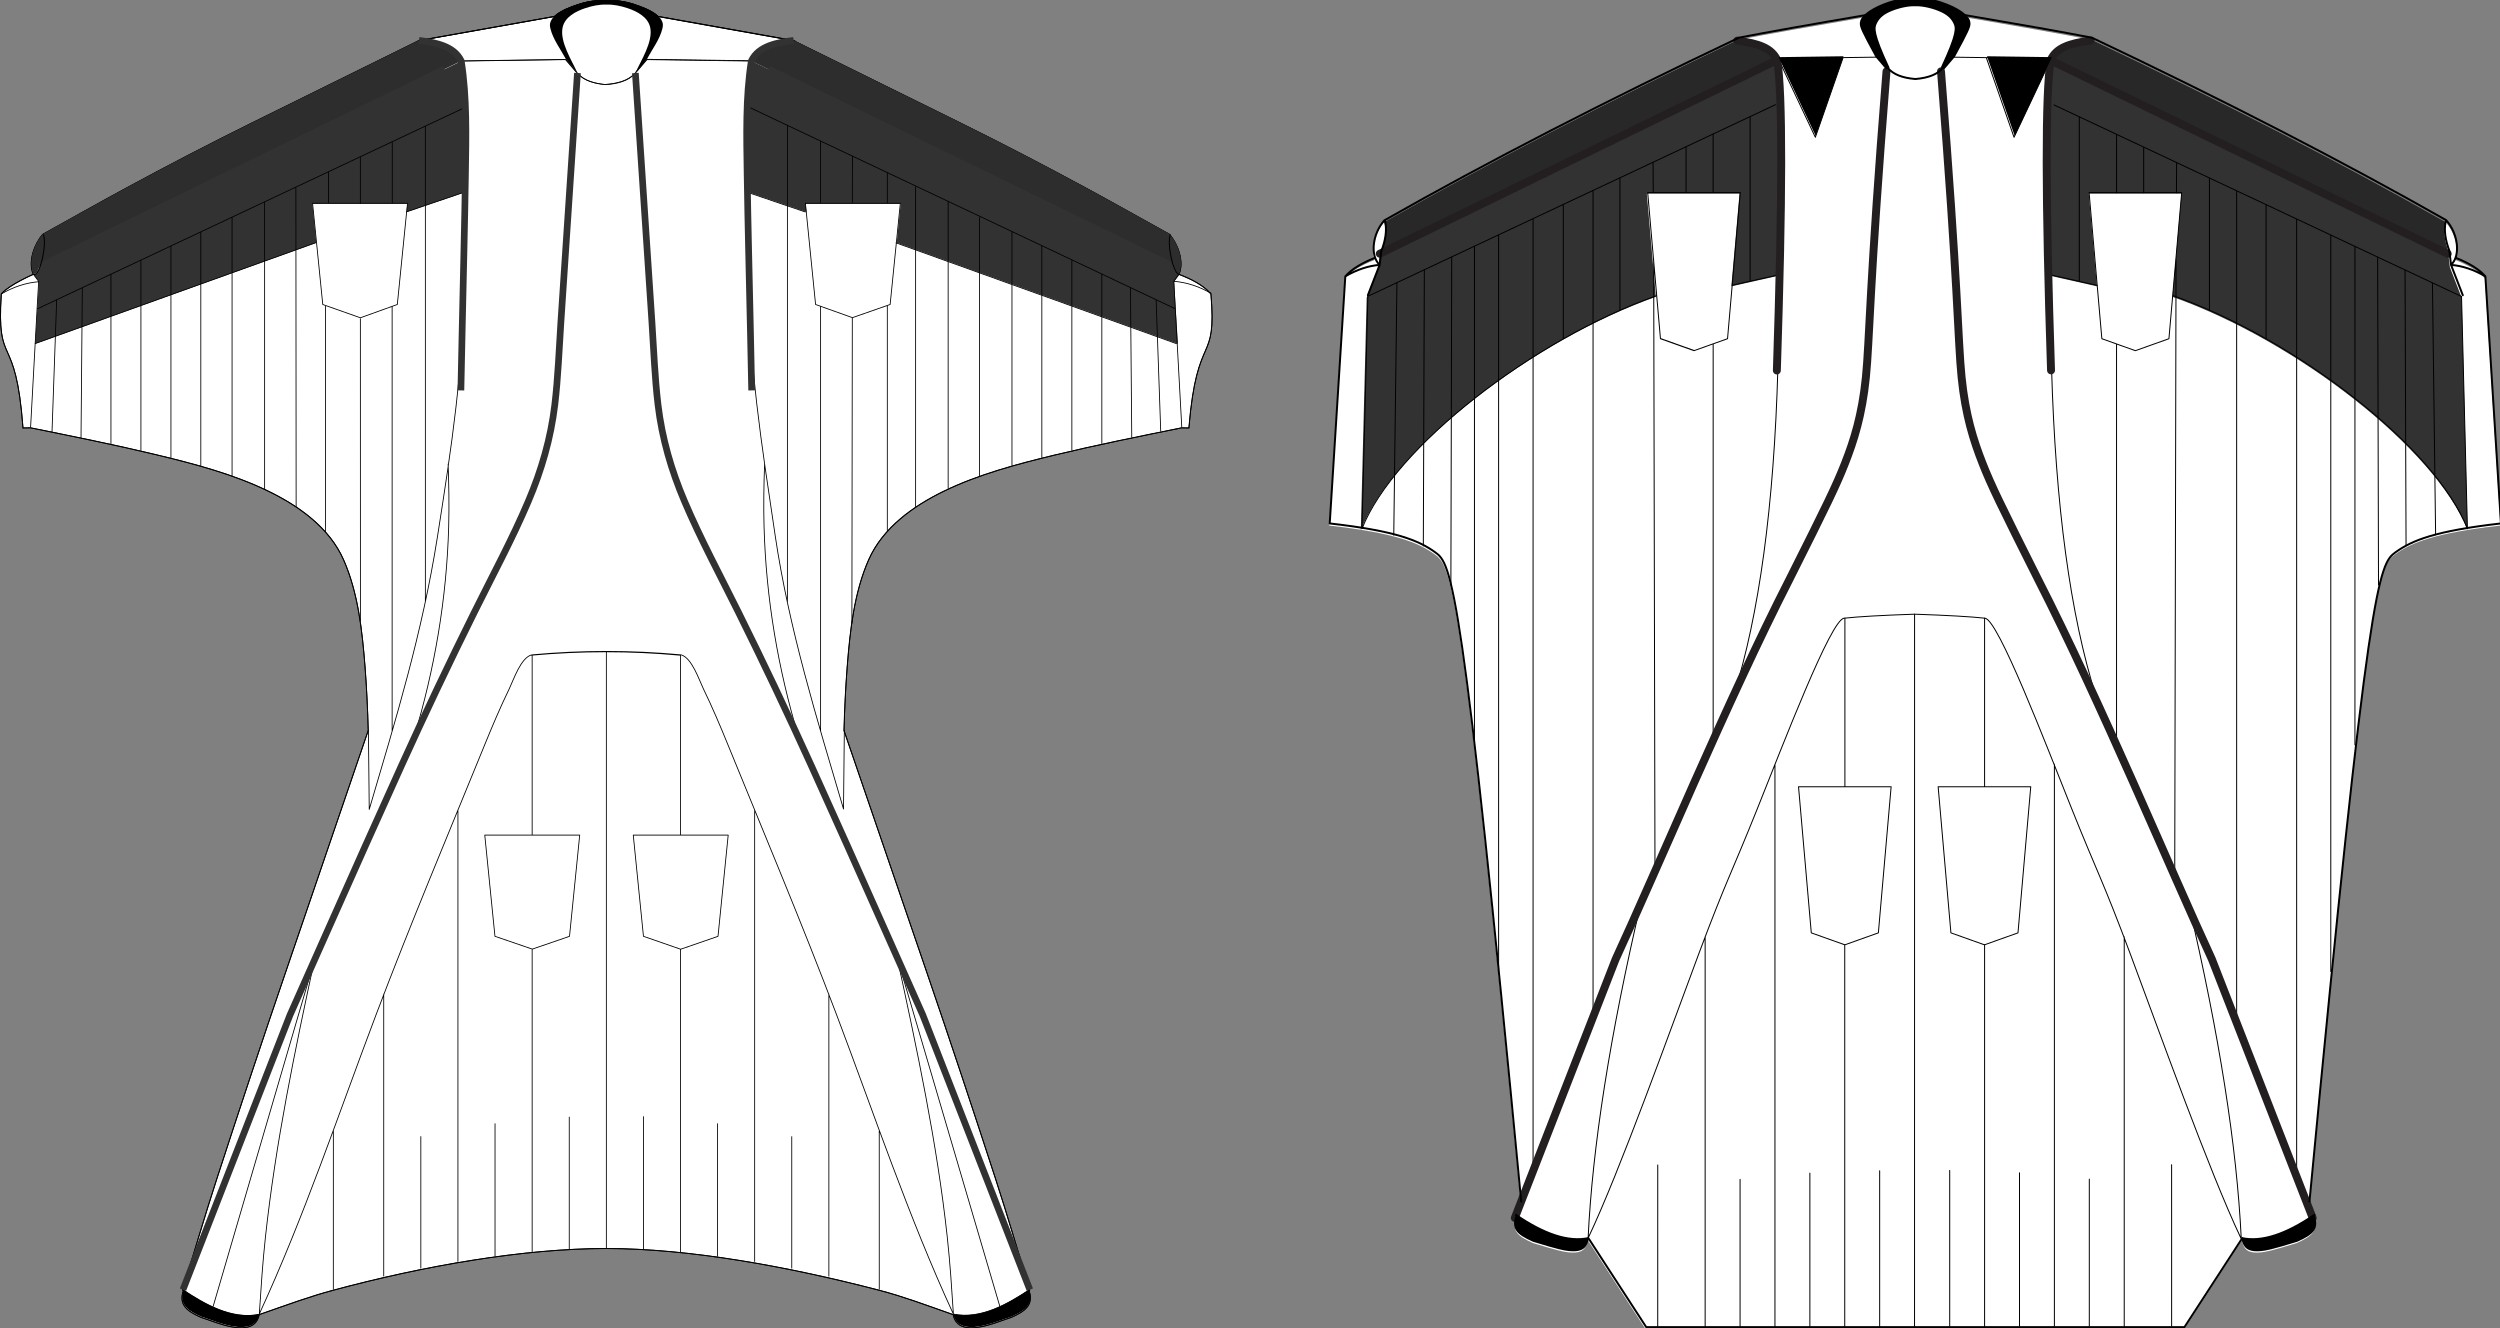
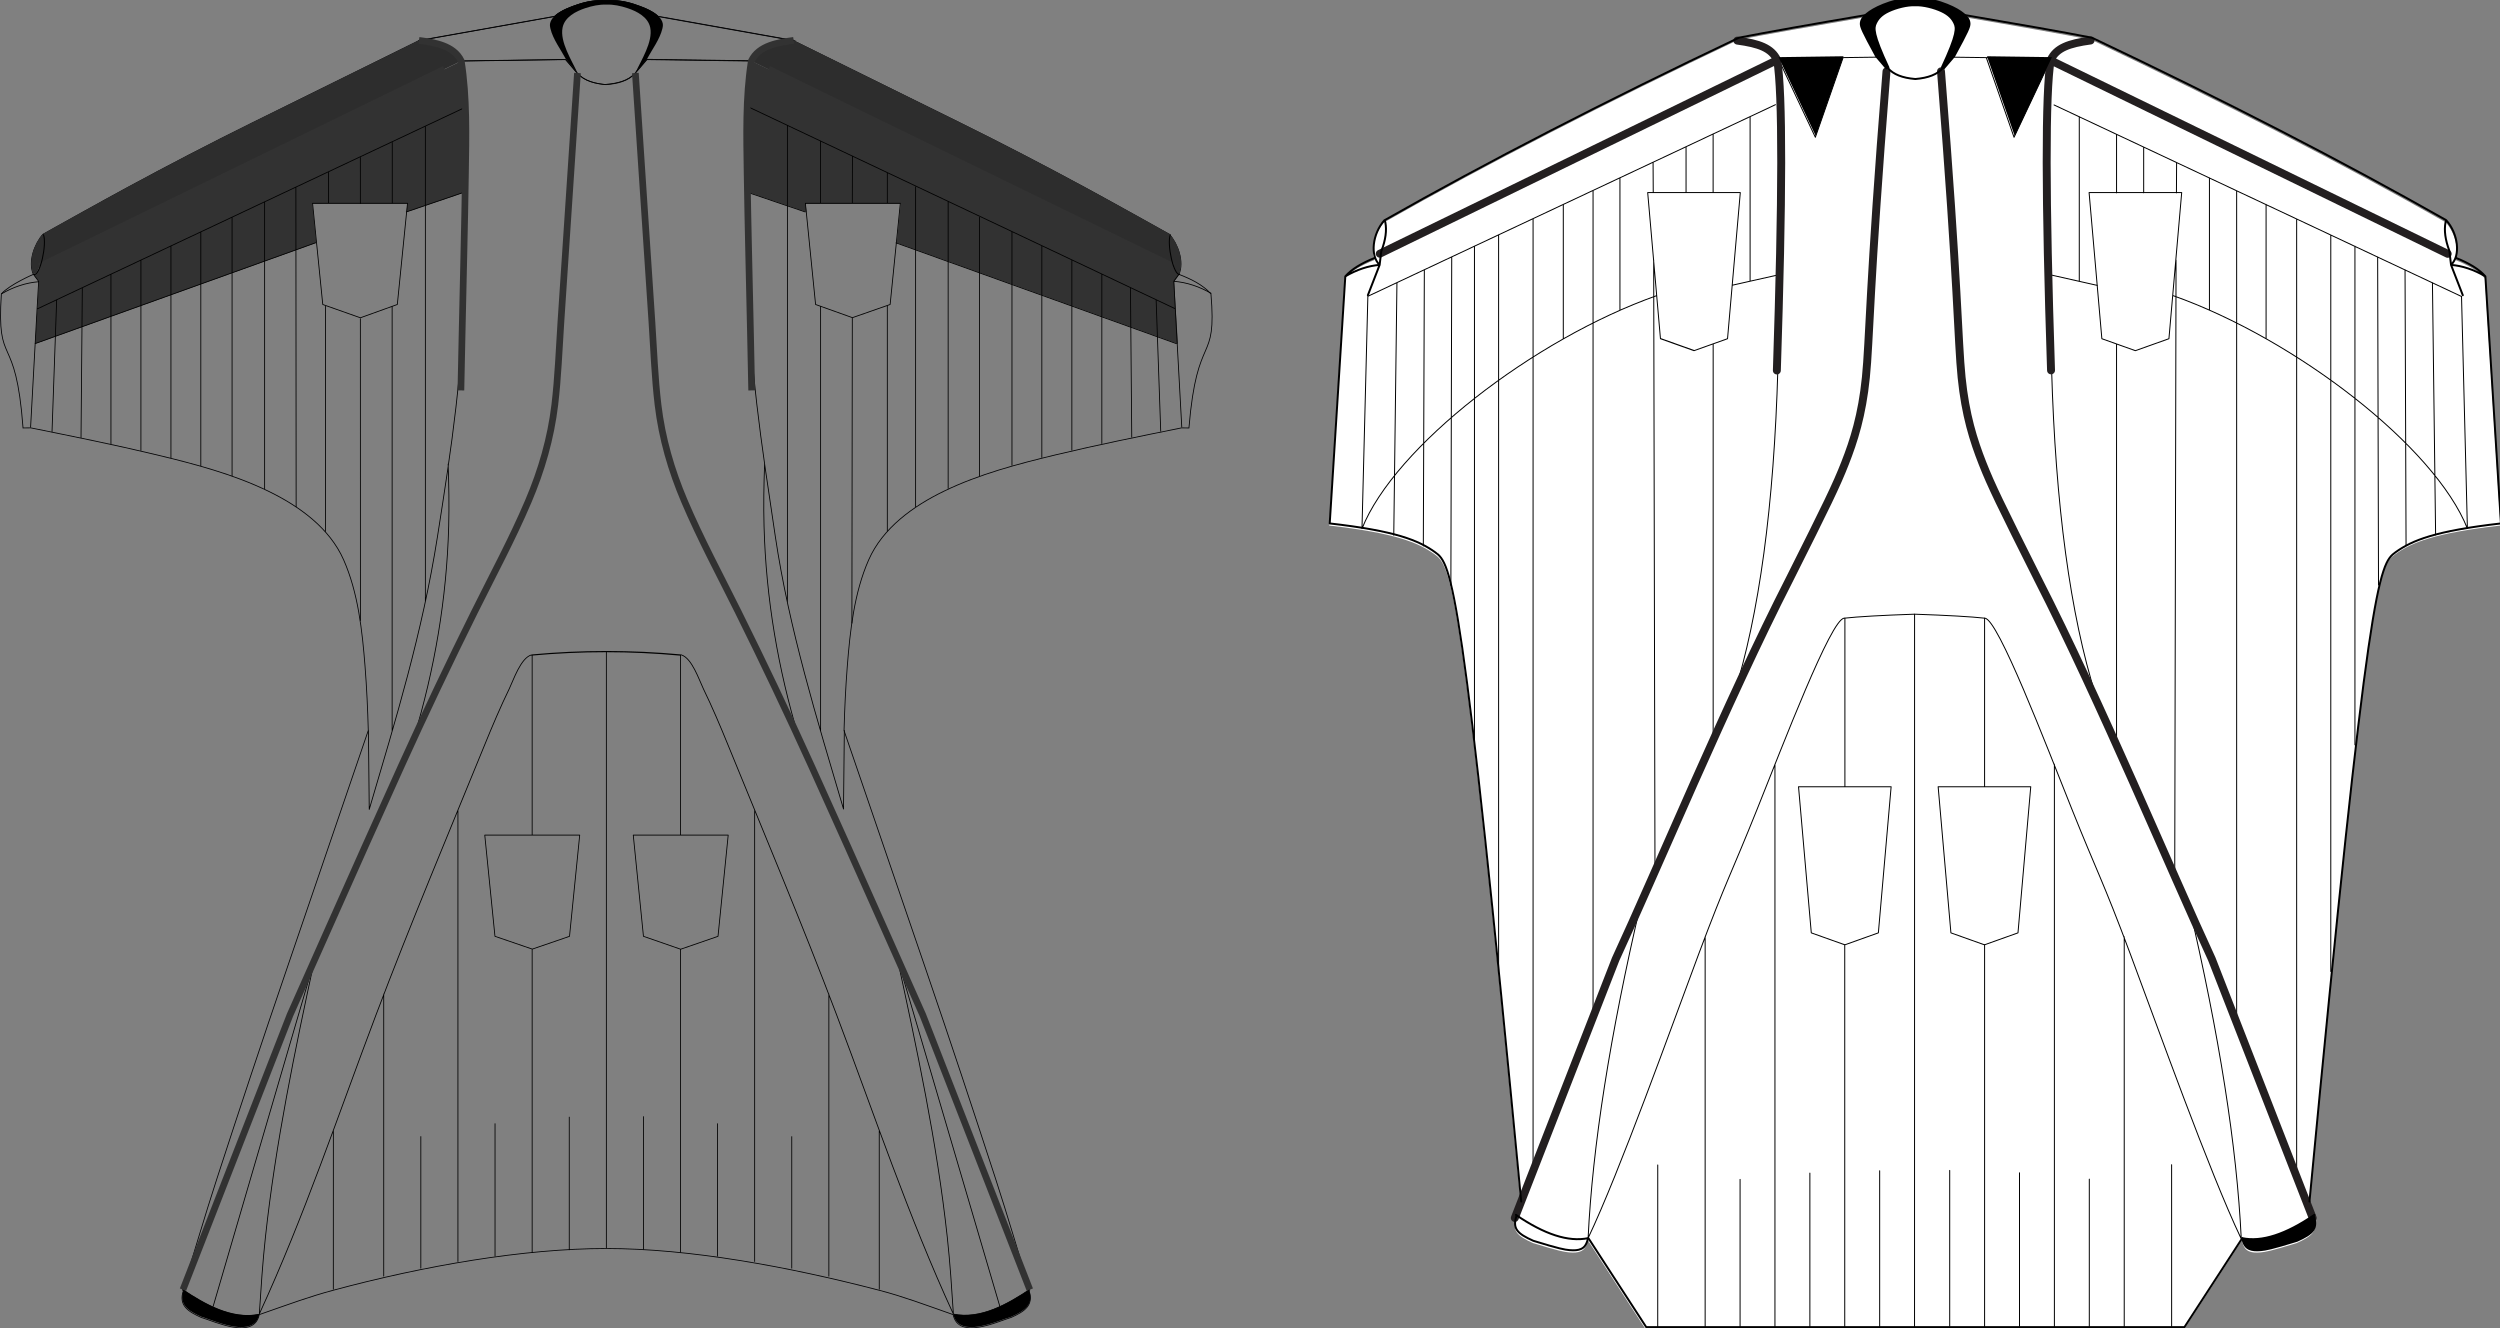
<svg xmlns="http://www.w3.org/2000/svg" width="199.18mm" height="105.83mm" version="1.1" viewBox="0 0 199.18 105.83">
  <rect x="0" y="0" width="199.18" height="105.83" fill="#808080" stroke="none" />
  <g transform="matrix(.316 0 0 -.316 110.27 17.717)">
    <path d="m0 0c25.92 14.72 55.69 30.06 89.32 46.02 7.392 1.433 18.07 3.336 32.03 5.705l0.411 0.07c0.869 0.721 2.148 1.513 4.135 2.311 1.986 0.798 4.678 1.604 7.943 1.391h3e-3c3.265 0.213 5.957-0.593 7.943-1.391 1.987-0.798 3.266-1.59 4.135-2.311l0.411-0.07c13.96-2.369 24.63-4.272 32.03-5.705 33.63-15.96 63.4-31.29 89.32-46.02 2.399-2.668 3.325-6.746 2.359-9.47 3.471-1.369 5.975-2.928 7.513-4.68l3.93-62.29c-16.57-1.885-22.38-4.246-26.58-7.264-4.199-3.019-6.786-6.695-21.7-163.7l1.093-3.565 0.176 0.152-0.176-0.152c1.146-3.318-0.161-4.57-4.195-6.379-6.481-2.003-7.928-2.253-9.129-2.355-1.2-0.102-2.155-0.056-2.932 0.302-0.777 0.357-1.375 1.024-1.755 2.712l-0.034-4e-3c-4.856-7.474-9.712-14.95-14.57-22.42h-135.7c-4.855 7.473-9.711 14.95-14.57 22.42l-0.033 4e-3c-0.381-1.688-0.98-2.355-1.756-2.712-0.777-0.358-1.732-0.404-2.933-0.302-1.2 0.102-2.646 0.352-9.129 2.355-4.033 1.809-5.341 3.061-4.194 6.379l-0.176 0.152 1.269 3.413c-14.91 157-17.5 160.7-21.7 163.7-4.199 3.018-10.01 5.379-26.58 7.264l3.93 62.29c1.537 1.752 4.042 3.311 7.513 4.68-1.007 2.724-0.06 6.78 2.359 9.47" fill="#fff" />
  </g>
  <g transform="matrix(.316 0 0 -.316 110.01 20.133)">
-     <path d="m0 0 100.2 48.83c-1.445 3.051-4.586 4.15-10.05 4.9-33.63-15.96-63.4-31.29-89.32-46.01l0.174-0.544c0.388-2.015 0.066-4.406-0.968-7.175m179.1 53.73c-5.467-0.75-8.608-1.849-10.05-4.9l100.2-48.83c-1.034 2.769-1.356 5.16-0.968 7.175l0.174 0.544c-25.92 14.72-55.69 30.06-89.32 46.01" fill="#282828" />
-   </g>
+     </g>
  <g transform="matrix(.316 0 0 -.316 141.62 4.747)">
-     <path d="m0 0-100.2-48.83-0.424-3.549-2.964-7.643-1.482-58.62c8.195 20.67 43.27 47.8 74.38 58.82l-2.274 26.02h23.38l-2.06-23.37 12.21 2.753c0.707 29.53 0.505 47.67-0.604 54.42m68.93 0 100.2-48.83 0.424-3.549 2.964-7.643 1.482-58.62c-8.195 20.67-43.27 47.8-74.38 58.82l2.275 26.02h-23.38l2.06-23.37-12.21 2.753c-0.706 29.53-0.505 47.67 0.605 54.42" fill="#323232" />
-   </g>
+     </g>
  <path d="m178.55 98.67c-2.543-5.346-6.618-16.77-8.83-22.681-2.212-5.911-2.562-6.312-4.642-11.503-2.08-5.191-5.892-15.173-6.94-15.233-1.085-0.122-2.954-0.228-5.605-0.32-2.651 0.091-4.519 0.198-5.605 0.32-1.048 0.062-4.857 10.042-6.94 15.233-2.08 5.191-2.43 5.592-4.642 11.503-2.212 5.911-6.286 17.335-8.83 22.681m31.59-23.394 2.671-0.953 1.017-11.642h-7.378l1.017 11.642zm-11.124 0 2.671-0.953 1.017-11.642h-7.378l1.017 11.642zm-12.017-47.337 2.671-0.953 1.017-11.642h-7.378l1.017 11.642zm37.838-0.953 1.017-11.642h-7.378l1.017 11.642 2.671 0.953zm-14.687 22.245v13.434m-23.785-47.337v-3.635m-12.188 5.778v75.866m41.31-63.969c0.311 10.903 1.488 19.598 3.531 26.083m-28.974-32.726 3.8-0.856m-10.058-1.16 0.103 48.726m4.636-42.036v31.59m-9.569-43.771v65.862m11.194-25.622c2.044-6.482 3.222-15.176 3.531-26.083m5.34 19.856v13.434m-14.687-35.692 2.671 0.953m6.703-23.265 7.842-0.108m-17.799 10.793-0.013-2.398m4.784-2.26v4.658m8.145-4.412 2.208-6.343m-5.169 0.071 2.961 6.274m18.79-6.274-2.961 6.274m-2.208-6.343 2.208 6.343m2.961-6.274-7.842-0.108m22.981 94.075c-0.348-7.274-1.746-16.158-4.194-26.645m-43.645 0c-2.449 10.487-3.847 19.37-4.194 26.645m14.924-90.288-32.473 15.265m10.417 53.775v-58.667m-1.924 40.647v-39.732m-1.879 27.001 0.068-26.149m-2.263 23.012 0.081-21.987m-2.436 21.128 0.253-20.103m-2.785 19.588 0.468-18.499m23.006-0.064c-9.818 3.478-20.885 12.04-23.473 18.563m16.038-15.12v-10.701m4.513 8.423v-10.544m10.37 8.218v-13.094m10.323 83.976v12.415m-5.561-12.229v12.238m-5.561-11.736v11.74m-6.561-2e-3 2e-3 -12.888m20.462-43.898-3e-3 56.805m3e-3 -56.805-3e-3 56.805m-5.561-30.47v30.473m-5.561-44.844v44.844m-5.561 0.014v-31.11m33.389 31.11v-31.11m-5.564-13.747v44.844m-5.561-30.479v30.473m14.902-0.037-2e-3 -12.888m-6.558 1.149v11.74m-5.561-12.245v12.238m-5.561-12.428v12.415m10.323-83.282v-13.094m10.37 15.419v-10.544m4.513 12.822v-10.701m16.038 25.821c-2.587-6.523-13.655-15.085-23.473-18.563m23.006 0.064 0.468 18.499m-2.532 0.512-0.253-20.103m-2.102 20.961-0.081-21.987m-2.114 25.124-0.068-26.149m-1.81 38.88v-39.732m-1.924 57.783v-58.667m-22.047-10.367 32.473 15.265m-27.494-12.917v4.658m4.784-2.398-0.013 2.398m4.797-0.138v65.862m-9.569-53.681v31.59m4.74-38.28-0.103 48.726m-6.157-46.706-3.8-0.856m19.67-4.377v75.866m-12.188-78.012v-3.635" fill="none" stroke="#000" stroke-linecap="round" stroke-linejoin="round" stroke-miterlimit="10" stroke-width=".079" />
  <g transform="matrix(.316 0 0 -.316 166.56 3.226)">
    <path d="m0 0c-5.467-0.75-8.607-1.85-10.05-4.9-1.382-8.408-1.354-34.5 0.082-78.27m-135.2-213.7 25.43 65.26c10.13 21.86 28.13 65.06 43.85 95.81 9.414 18.75 11.77 23.58 13.98 29.22 2.216 5.641 4.296 12.1 5.257 21.64 0.962 9.546 0.805 22.18 5.195 77.15m-27.64-75.41c1.437 43.77 1.464 69.86 0.083 78.27-1.446 3.05-4.586 4.15-10.05 4.9m10.05-4.9-100.2-48.83m141.5 45.98c4.388-54.97 4.233-67.6 5.194-77.15 0.962-9.545 3.042-16 5.258-21.64 2.217-5.641 4.57-10.47 13.98-29.22 15.72-30.74 33.72-73.94 43.85-95.81l25.43-65.26m-66.16 291.9 100.2-48.83" fill="none" stroke="#231f20" stroke-linecap="round" stroke-linejoin="round" stroke-miterlimit="10" stroke-width="2" />
  </g>
  <g transform="matrix(.316 0 0 -.316 84.437 119.6)">
    <g transform="translate(208.7,361.3)">
      <path d="m0 0-2.658 3.118c-3.491 6.404-3.872 7.358-3.834 8.16s0.497 1.452 1.366 2.173 2.148 1.513 4.135 2.311c1.986 0.799 4.679 1.604 7.943 1.391h3e-3c3.265 0.213 5.957-0.592 7.943-1.391 1.987-0.798 3.266-1.59 4.135-2.311s1.328-1.371 1.366-2.173-0.342-1.756-3.834-8.16l-2.658-3.118-0.05-0.079c4.084 8.722 3.83 10.23 3.244 11.49-0.586 1.261-1.505 2.279-3.377 3.16s-4.697 1.626-6.769 1.531h-3e-3c-2.072 0.095-4.897-0.65-6.768-1.531-1.872-0.881-2.791-1.899-3.377-3.16-0.587-1.262-0.841-2.766 3.243-11.49z" />
    </g>
    <g transform="translate(208.7,361.3)">
      <path d="m0 0-2.658 3.118c-3.491 6.404-3.872 7.358-3.834 8.16s0.497 1.452 1.366 2.173 2.148 1.513 4.135 2.311c1.986 0.799 4.679 1.604 7.943 1.391h3e-3c3.265 0.213 5.957-0.592 7.943-1.391 1.987-0.798 3.266-1.59 4.135-2.311s1.328-1.371 1.366-2.173-0.342-1.756-3.834-8.16l-2.658-3.118-0.05-0.079c4.084 8.722 3.83 10.23 3.244 11.49-0.586 1.261-1.505 2.279-3.377 3.16s-4.697 1.626-6.769 1.531h-3e-3c-2.072 0.095-4.897-0.65-6.768-1.531-1.872-0.881-2.791-1.899-3.377-3.16-0.587-1.262-0.841-2.766 3.243-11.49z" fill="none" stroke="#000" stroke-linecap="round" stroke-miterlimit="10" />
    </g>
    <g transform="translate(208.8,361.3)">
      <path d="m0 0c1.326-1.559 3.627-2.473 6.903-2.742 3.278 0.269 5.578 1.183 6.905 2.742" fill="none" stroke="#000" stroke-linecap="round" stroke-linejoin="round" stroke-miterlimit="10" stroke-width=".5" />
    </g>
    <g transform="translate(316.3,72.18)">
      <path d="m0 0c-7.197-4.934-13.26-6.891-18.19-5.872 0.38-1.689 0.978-2.356 1.755-2.713s1.732-0.403 2.932-0.302c1.201 0.103 2.647 0.353 9.129 2.356 4.034 1.808 5.341 3.06 4.195 6.379z" />
    </g>
    <g transform="translate(316.3,72.18)">
      <path d="m0 0c-7.197-4.934-13.26-6.891-18.19-5.872 0.38-1.689 0.978-2.356 1.755-2.713s1.732-0.403 2.932-0.302c1.201 0.103 2.647 0.353 9.129 2.356 4.034 1.808 5.341 3.06 4.195 6.379z" fill="none" stroke="#000" stroke-linecap="round" stroke-linejoin="round" stroke-miterlimit="10" stroke-width=".5" />
    </g>
    <g transform="translate(115,72.18)">
-       <path d="m0 0c7.197-4.934 13.26-6.891 18.19-5.872-0.38-1.689-0.979-2.356-1.755-2.713-0.777-0.357-1.732-0.403-2.933-0.302-1.2 0.103-2.646 0.353-9.129 2.356-4.033 1.808-5.341 3.06-4.194 6.379z" />
-     </g>
+       </g>
    <g transform="translate(115,72.18)">
      <path d="m0 0c7.197-4.934 13.26-6.891 18.19-5.872-0.38-1.689-0.979-2.356-1.755-2.713-0.777-0.357-1.732-0.403-2.933-0.302-1.2 0.103-2.646 0.353-9.129 2.356-4.033 1.808-5.341 3.06-4.194 6.379z" fill="none" stroke="#000" stroke-linecap="round" stroke-linejoin="round" stroke-miterlimit="10" stroke-width=".5" />
    </g>
    <g transform="translate(444.9,315.4)">
      <path d="m-365.4-1.908c-3.471-1.369-5.976-2.929-7.513-4.681m8.654 2.883c-2.858-0.227-5.743-1.188-8.654-2.883m9.872 14.15c-3.02-3.361-3.707-8.958-1.218-11.27m122.6 62.99c-13.96-2.369-24.63-4.271-32.02-5.705m0 0c-33.63-15.96-63.4-31.29-89.32-46.01m-0.794-7.719c1.034 2.768 1.357 5.16 0.968 7.175l-0.174 0.544m178.3 46.01c-7.392 1.434-18.07 3.336-32.03 5.705m-150.5-70.63 2.964 7.644 0.424 3.549m35.27-239.7c-14.91 157-17.5 160.7-21.7 163.7-4.199 3.019-10.01 5.379-26.58 7.265l3.93 62.29m61.3-242.5c4.856-7.474 9.712-14.95 14.57-22.42h135.7c4.857 7.474 9.712 14.95 14.57 22.42m61.3 242.5 3.93-62.29c-16.57-1.886-22.38-4.246-26.58-7.265-4.199-3.018-6.786-6.695-21.7-163.7m35.27 239.7 0.424-3.549 2.964-7.644m-4.182 18.91-0.174-0.544c-0.388-2.015-0.066-4.407 0.968-7.175m-0.794 7.719c-25.92 14.72-55.69 30.06-89.32 46.01m90.53-57.28c2.489 2.31 1.803 7.907-1.218 11.27m9.872-14.15c-2.911 1.695-5.796 2.656-8.654 2.883m8.654-2.883c-1.538 1.752-4.042 3.312-7.512 4.681" fill="none" stroke="#000" stroke-linecap="round" stroke-linejoin="round" stroke-miterlimit="10" stroke-width=".5" />
    </g>
    <g transform="translate(197.6,364.3)">
      <path d="m0 0-16.38-0.227 9.384-19.88zm36.17 0 16.38-0.227-9.384-19.88z" />
    </g>
  </g>
-   <path d="m81.978 102.82c0.423 1.19-0.402 1.688-1.407 2.139-1.142 0.343-4.203 1.808-4.633-0.221-2.304-0.807-3.954-1.436-5.888-1.94-7.292-1.901-15.139-3.327-21.756-3.327-6.544 0-14.485 1.366-21.756 3.327-1.928 0.52-3.314 1.04-5.888 1.94-0.43 2.029-3.49 0.564-4.633 0.221-1.005-0.451-1.829-0.949-1.407-2.139l-0.059-0.051c0.901-2.95 1.768-5.912 2.721-8.846 1.798-5.53 3.626-11.041 5.508-16.538 2.19-6.395 4.366-12.787 6.555-19.182h0.002c-0.046-1.702-0.125-3.404-0.258-5.108-0.222-2.836-0.548-5.866-1.706-8.494-1.123-2.547-3.551-4.283-5.994-5.468-2.796-1.357-5.882-2.171-8.894-2.894-3.33-0.8-6.683-1.471-10.04-2.152-0.99 0.004-0.413 8e-3 -0.615 0.009-0.587-7.893-2.124-4.601-1.727-10.683 0.661-0.747 2.548-1.556 2.548-1.556-0.441-1.009 0.092-2.442 0.762-3.191 2.242-1.241 4.475-2.503 6.729-3.722 3.298-1.785 6.627-3.514 9.989-5.175 4.411-2.177 8.822-4.355 13.233-6.531l10.808-1.926c0.504-0.476 1.375-0.776 1.889-0.946 0.717-0.238 1.472-0.355 2.228-0.306h0.001c0.756-0.049 1.511 0.068 2.228 0.306 0.514 0.171 1.385 0.471 1.889 0.946l10.808 1.926c4.411 2.178 8.822 4.355 13.233 6.531 3.362 1.66 6.691 3.391 9.989 5.175 2.254 1.219 4.486 2.482 6.729 3.722 0.67 0.748 1.203 2.181 0.762 3.191 0.914 0.352 1.887 0.808 2.548 1.556 0.489 5.77-1.103 2.83-1.755 10.683-0.23-8.01e-4 -0.23-8.01e-4 -0.587-0.009-3.356 0.68-6.71 1.351-10.04 2.152-3.009 0.724-6.098 1.537-8.894 2.894-2.444 1.186-4.873 2.921-5.994 5.468-1.158 2.628-1.485 5.658-1.706 8.494-0.133 1.702-0.212 3.404-0.258 5.108 2.19 6.395 4.376 12.787 6.568 19.182 1.884 5.5 3.711 11.012 5.508 16.538 0.954 2.934 1.821 5.896 2.721 8.846z" fill="#fff" stroke="#000" stroke-miterlimit="10" stroke-width=".081" />
  <g transform="matrix(.267 0 0 -.267 81.978 102.82)">
    <path d="m0 0c1.583-4.457-1.505-6.322-5.269-8.011-4.277-1.284-15.74-6.77-17.35 0.827-8.63 3.023-14.81 5.377-22.05 7.264-27.31 7.12-56.7 12.46-81.48 12.46-24.51 0-54.25-5.115-81.48-12.46-7.22-1.948-12.41-3.896-22.05-7.264-1.612-7.597-13.07-2.111-17.35-0.827-3.763 1.689-6.851 3.554-5.268 8.011l-0.22 0.191c3.374 11.05 6.62 22.14 10.19 33.13 6.732 20.71 13.58 41.35 20.63 61.94 8.203 23.95 16.35 47.89 24.55 71.84h9e-3c-0.173 6.376-0.468 12.75-0.967 19.13-0.83 10.62-2.052 21.97-6.391 31.81-4.205 9.54-13.3 16.04-22.45 20.48-10.47 5.082-22.03 8.129-33.31 10.84-12.47 2.998-25.03 5.51-37.6 8.058-3.707-0.017-1.546-0.03-2.302-0.033-2.198 29.56-7.954 17.23-6.469 40.01 2.476 2.798 9.544 5.826 9.544 5.826-1.652 3.78 0.346 9.146 2.854 11.95 8.398 4.647 16.76 9.376 25.2 13.94 12.35 6.685 24.82 13.16 37.41 19.38 16.52 8.154 33.04 16.31 49.56 24.46l40.48 7.212c1.888 1.781 5.15 2.905 7.075 3.544 2.687 0.892 5.513 1.329 8.345 1.147h4e-3c2.832 0.182 5.658-0.255 8.345-1.147 1.924-0.639 5.186-1.763 7.075-3.543l40.48-7.213c16.52-8.156 33.04-16.31 49.56-24.46 12.59-6.216 25.06-12.7 37.41-19.38 8.441-4.567 16.8-9.296 25.2-13.94 2.509-2.801 4.507-8.167 2.853-11.95 3.424-1.317 7.069-3.028 9.544-5.826 1.831-21.61-4.129-10.6-6.572-40.01-0.862 3e-3 -0.862 3e-3 -2.198 0.033-12.57-2.548-25.13-5.06-37.6-8.058-11.27-2.71-22.84-5.757-33.31-10.84-9.152-4.442-18.25-10.94-22.45-20.48-4.338-9.843-5.56-21.19-6.39-31.81-0.498-6.373-0.793-12.75-0.967-19.13 8.203-23.95 16.39-47.89 24.6-71.84 7.055-20.6 13.9-41.24 20.63-61.94 3.573-10.99 6.819-22.08 10.19-33.13z" fill="none" stroke="#020204" stroke-miterlimit="10" stroke-width=".25" />
  </g>
  <g transform="matrix(.267 0 0 -.267 33.389 3.222)">
    <path d="m0 0 40.48 7.212c1.889 1.781 5.151 2.905 7.076 3.544 2.687 0.892 5.512 1.329 8.344 1.147h4e-3c2.832 0.182 5.658-0.255 8.346-1.147 1.924-0.639 5.185-1.763 7.074-3.543l40.48-7.213c-4.544-0.626-10.43-1.484-12.62-6.154l-31.21 0.431-3.338-3.917-0.063-0.098c-2.108-2.452-5.6-3.193-8.671-3.445-3.069 0.252-6.562 0.993-8.67 3.445l-0.062 0.098-3.339 3.917-31.21-0.431c-2.197 4.67-8.08 5.528-12.62 6.154z" fill="none" stroke="#020204" stroke-miterlimit="10" stroke-width=".25" />
  </g>
  <g transform="matrix(.267 0 0 -.267 191.11 17.602)">
    <path d="m-363.9-15.86c-1.162-0.026-1.509 1.468-1.856 2.253l-125.8 61.33c2.198 4.67 8.081 5.528 12.63 6.154 16.52-8.155 33.04-16.31 49.56-24.46 12.59-6.216 25.06-12.7 37.41-19.38 8.441-4.567 23.81-13.1 25.2-13.94 0 0 4.996-5.469 2.854-11.95m-339.1 11.95c1.389 0.848 16.76 9.376 25.2 13.94 12.35 6.685 24.82 13.16 37.41 19.38 16.52 8.154 33.04 16.31 49.56 24.46 4.545-0.626 10.43-1.484 12.62-6.154l-125.8-61.33c-0.348-0.785-0.694-2.279-1.857-2.253-2.142 6.477 2.854 11.95 2.854 11.95" fill="#2d2d2d" />
  </g>
  <g transform="matrix(.267 0 0 -.267 64.192 16.24)">
    <path d="m0 0 0.246-2.45-17.44 5.936s-1.344 15.38 1.123 39.09c2.989-1.377 125.8-61.33 125.8-61.33s0.461-1.336 0.918-1.76 0.937-0.493 0.937-0.493l-1.637-2.205 0.475-8.226 0.65-10.34-83.91 30.16 1.169 11.61zm-147.2 0 1.169-11.61-83.91-30.16 0.65 10.34 0.475 8.226-1.638 2.205c0.259 0.019 0.492 0.042 0.616 0.155 0.968 0.888 1.227 1.943 1.241 2.098 17.66 8.625 44.11 21.53 61.78 30.15 31.07 15.16 62.52 30.49 64.02 31.18 2.467-23.71 1.123-39.09 1.123-39.09l-17.44-5.936 0.247 2.45z" fill="#323232" />
  </g>
  <path d="m16.977 104.1 8.125-27.769m46.353-0.126 8.203 27.876m-37.248-28.463 2.964-1.019 0.812-8.064-7.564-2.67e-4 0.812 8.064zm14.795-1.019 0.812-8.064-7.564 2.67e-4 0.812 8.064 2.964 1.028zm10.71-49.29 3.004-1.049 0.812-8.064h-7.564l0.812 8.064zm-36.26-1.049 0.812-8.064h-7.564l0.812 8.064 2.998 1.059zm44.297 80.423c-3.57-7.741-6.293-15.892-9.308-23.857-2.74-7.233-5.743-14.365-8.664-21.526-0.609-1.491-1.239-2.977-1.943-4.427-0.333-0.686-0.906-2.45-1.771-2.702m-0.046-0.005v14.36m0 9.097v24.17m-2.956-10.851v10.622m18.787-9.473 0.002 12.651m-4.016-1.045v-22.525m-2.956 11.361v10.531m-2.956-36.5v35.966m-2.956-11.025v10.6m-17.729-10.6v10.6m-2.956-35.539v35.966m-2.956-10.002v10.531m-2.956 0.634v-22.525m-4.016 23.572 0.003-12.651m15.786-37.915c-0.865 0.251-1.438 2.015-1.772 2.702-0.704 1.449-1.334 2.934-1.942 4.427-2.921 7.161-5.925 14.293-8.664 21.526-3.014 7.965-5.738 16.117-9.308 23.857m4.43-28.356c-1.594 7.353-3.129 14.734-3.941 22.223-0.222 2.04-0.357 4.083-0.488 6.13m55.298 0c-0.131-2.047-0.266-4.091-0.488-6.13-0.814-7.49-2.42-14.995-4.013-22.349m-17.185-24.031c-3.984-0.368-7.93-0.368-11.911 0m33.59 52.521c2.183 0.448 4.355-0.808 6.098-1.969m-22.186-97.886-8.333-0.115m-0.891 1.046 0.891-1.046m42.107 19.876 0.517 9.447m-0.207-12.232-0.43 0.59 0.12 2.195m-34.07-16.111 34.07 16.111m-30.412-21.404c-1.214 0.167-2.785 0.397-3.37 1.643m32.255 19.038 0.367 10.51m-2.412-11.476 0.103 11.949m-2.384-13.025v13.529m-2.388-14.659v15.19m-2.392-16.325v16.896m-2.38-18.023v18.653m-5.084-21.056v22.896m-7.626-26.503-0.01 3.77m0 9.113-0.033 24.351m2.822-35.913v2.457m0 8.138v17.975m-5.322-31.08v4.958m31.133 7.177c-0.914-0.532-1.927-0.886-2.985-0.967m-30.786-12.421v37.995m-3.161-39.491c-0.039 4.585 0.174 9.201 0.136 13.788-0.057 6.753 0.936 12.875 2.057 20.426 1.1 7.412 3.322 14.568 5.439 21.748l0.064-6.288m-18.955-51.453c0.82-0.067 1.752-0.265 2.315-0.92m14.75 18.619v33.803m-4.462-21.267c-0.059 1.661-0.089 3.319-0.044 4.98 0.155 5.743 1.115 11.372 2.777 16.867m-30.679 0c1.663-5.495 2.623-11.124 2.777-16.867 0.045-1.661 0.014-3.319-0.044-4.98m-4.462-12.536v33.857m11.156-6.077v14.36m0 9.089v24.178m5.912-47.901v47.528m-2.956-10.472v10.622m0.64-93.774c0.563 0.655 1.495 0.852 2.315 0.92m-18.955 51.453 0.064 6.288c2.116-7.177 4.229-14.034 5.439-21.748 1.123-7.167 2.11-13.511 2.053-20.266-0.038-4.585 0.215-9.313 0.176-13.9m-3.196 1.506v37.862m-30.786-25.497c-1.058 0.081-2.072 0.435-2.985 0.967m31.133-12.08v4.902m-2.542-3.706 0.001 3.719m0 9.124 0.004 24.092m-2.785-25.075v17.975m0.237-28.65 0.013 2.509m-5.097-0.115v22.861m-5.084-20.469v18.629m-2.38-17.508v16.878m-2.392-15.751v15.177m-2.388-14.053v13.519m-2.281-12.445-0.103 11.941m-1.941-10.979-0.37 10.504m32.602-29.558c-0.587-1.247-2.158-1.476-3.37-1.643m-30.412 21.404 34.097-16.061m-34.418 13.276 0.437 0.589-0.127 2.196m-0.517 9.447 0.517-9.447m42.988-18.83-0.891-1.046m-8.333 0.115 8.333-0.115m-30.519 98.019c1.743 1.161 3.914 2.417 6.098 1.969m33.59-52.521c-3.984-0.368-7.93-0.368-11.911 0m-17.142-32.869-22.405 8.053m20.832 13.009-0.02-25.489m-5.084 2.394v20.632m59.543-20.64v20.64m-5.084-23.064v25.518m-36.126-25.019-4.475 1.524m31.828 0-4.59-1.562m11.775 4.008 22.381 8.045" fill="none" stroke="#000" stroke-linejoin="round" stroke-miterlimit="10" stroke-width=".067" />
  <g transform="matrix(.267 0 0 -.267 93.481 21.235)">
    <path d="m0 0-120.8 58.9m-217.5-58.9 120.8 58.9m104.2 8.58c-4.545-0.626-10.43-1.484-12.62-6.154-1.732-10.9-1.419-22.48-1.256-33.49 0.238-15.91 0.668-31.83 1.001-47.74l0.358-17.06m-86.77 0c0.119 5.687 0.238 11.37 0.359 17.06 0.333 15.91 0.763 31.83 1 47.74 0.164 11.01 0.477 22.59-1.255 33.49-2.198 4.67-8.08 5.528-12.62 6.154m64.58-9.738c1.647-24.79 3.296-49.58 4.943-74.37 0.544-8.187 0.841-16.45 1.811-24.61 1.189-10.01 3.97-19.56 7.909-28.82 4.774-11.23 10.6-22.04 16.02-32.96 7.546-15.19 14.81-30.48 21.82-45.92 7.287-16.06 14.47-32.17 21.64-48.29 3.872-8.703 7.744-17.41 11.62-26.11l31.94-81.96m-252.7 0 31.94 81.96c3.871 8.703 7.743 17.41 11.62 26.11 7.169 16.12 14.36 32.22 21.64 48.29 7.008 15.45 14.27 30.73 21.82 45.92 5.42 10.92 11.25 21.73 16.03 32.96 3.938 9.26 6.719 18.82 7.909 28.82 0.97 8.154 1.266 16.42 1.811 24.61 1.647 24.79 3.295 49.58 4.943 74.37" fill="none" stroke="#323232" stroke-linejoin="round" stroke-miterlimit="10" stroke-width="2" />
  </g>
  <g transform="matrix(.267 0 0 -.267 156.75 .195)">
    <path d="m-414.8-20.96c-1.643 3.621-5.265 9.193-4.41 13.44 0.643 3.204 4.007 4.899 6.8 5.823 2.003 0.663 4.156 1.134 6.278 1.049h4e-3c2.123 0.085 4.275-0.386 6.279-1.049 2.792-0.924 6.156-2.619 6.8-5.823 0.854-4.252-2.769-9.824-4.41-13.44l0.062 0.099 3.338 3.917c1.492 2.804 3.887 5.975 4.629 9.124 0.187 0.79 0.256 1.366-0.07 2.148-1.154 2.772-5.817 4.387-8.283 5.206-2.687 0.893-5.513 1.329-8.345 1.148h-4e-3c-2.832 0.181-5.657-0.255-8.345-1.148-2.466-0.819-7.129-2.434-8.283-5.206-0.325-0.782-0.257-1.358-0.07-2.148 0.742-3.149 3.137-6.32 4.629-9.124l3.338-3.917zm135-363c-6.53-4.351-14.67-9.052-22.84-7.375 1.612-7.598 13.07-2.111 17.35-0.827 3.763 1.688 6.851 3.554 5.268 8.011zm-252.7 0c6.529-4.351 14.66-9.052 22.84-7.375-1.613-7.598-13.08-2.111-17.35-0.827-3.763 1.688-6.851 3.554-5.268 8.011z" />
  </g>
  <g transform="matrix(.267 0 0 -.267 105.52 23.506)">
    <path d="m-45.97 18.1c-1.124-2.879 0.998-12.53 2.854-11.95m-342 0c1.857-0.583 3.979 9.068 2.854 11.95" fill="none" stroke="#000" stroke-miterlimit="10" stroke-width=".305" />
  </g>
</svg>